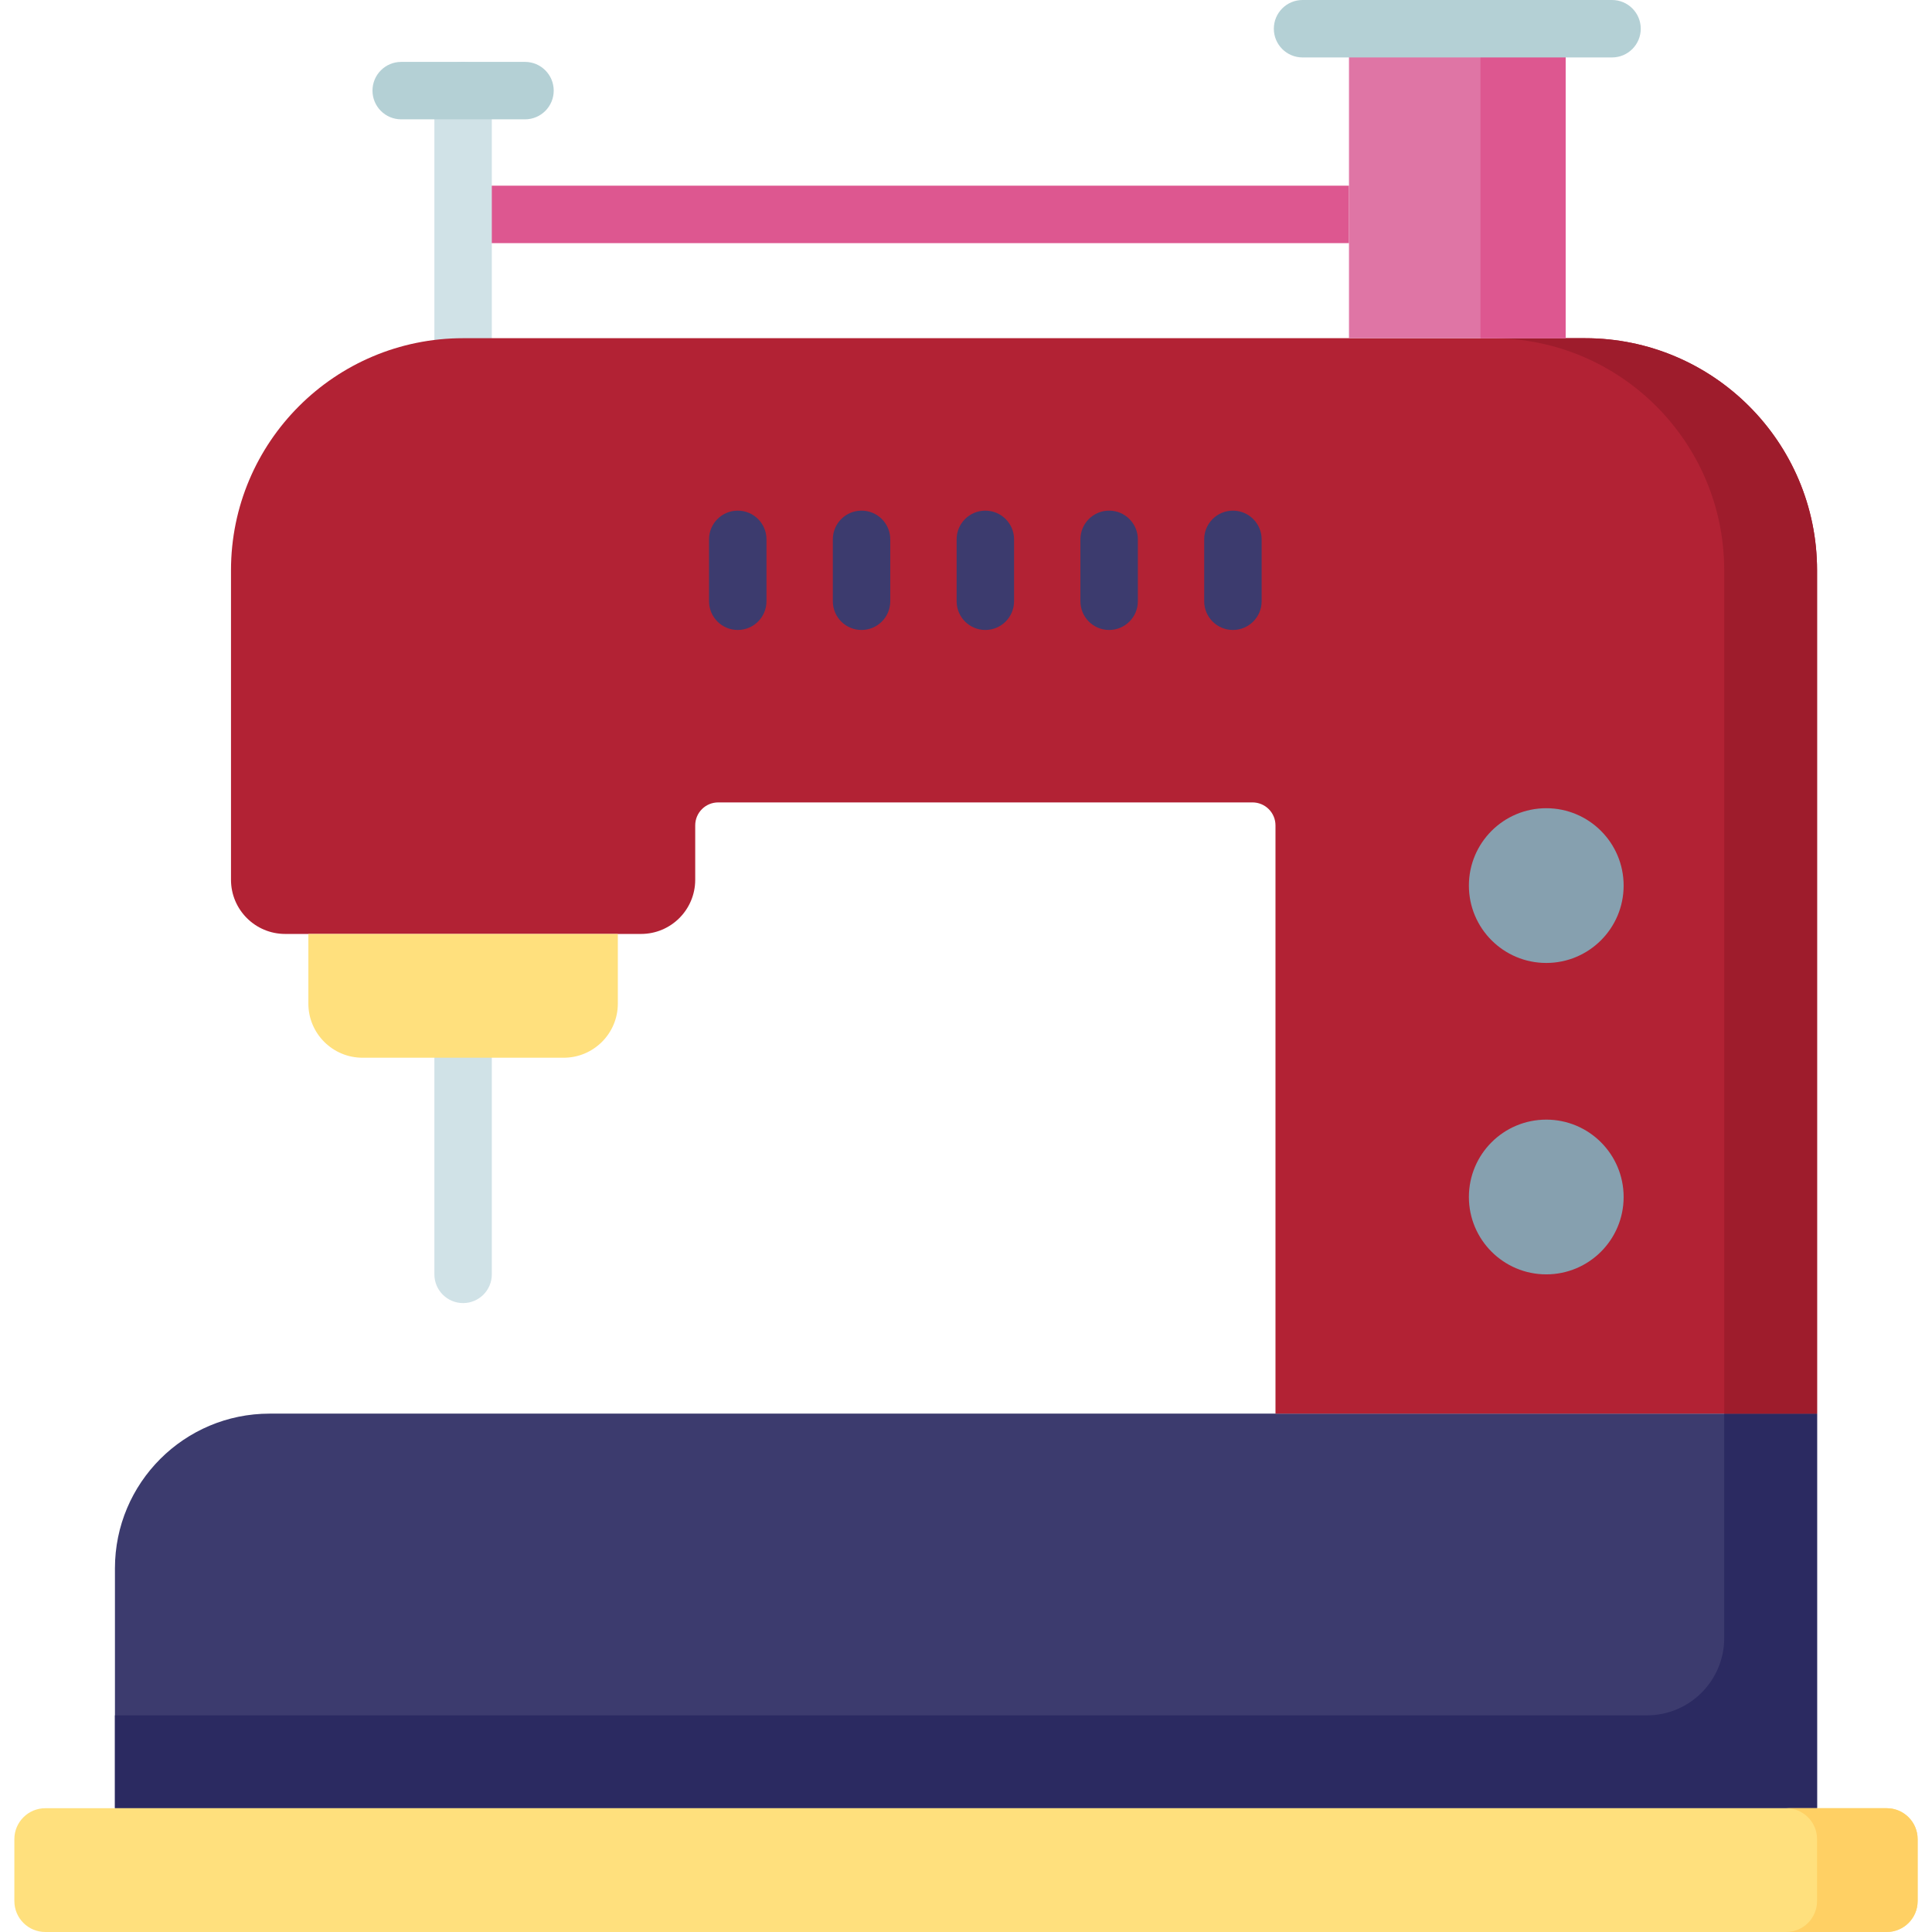
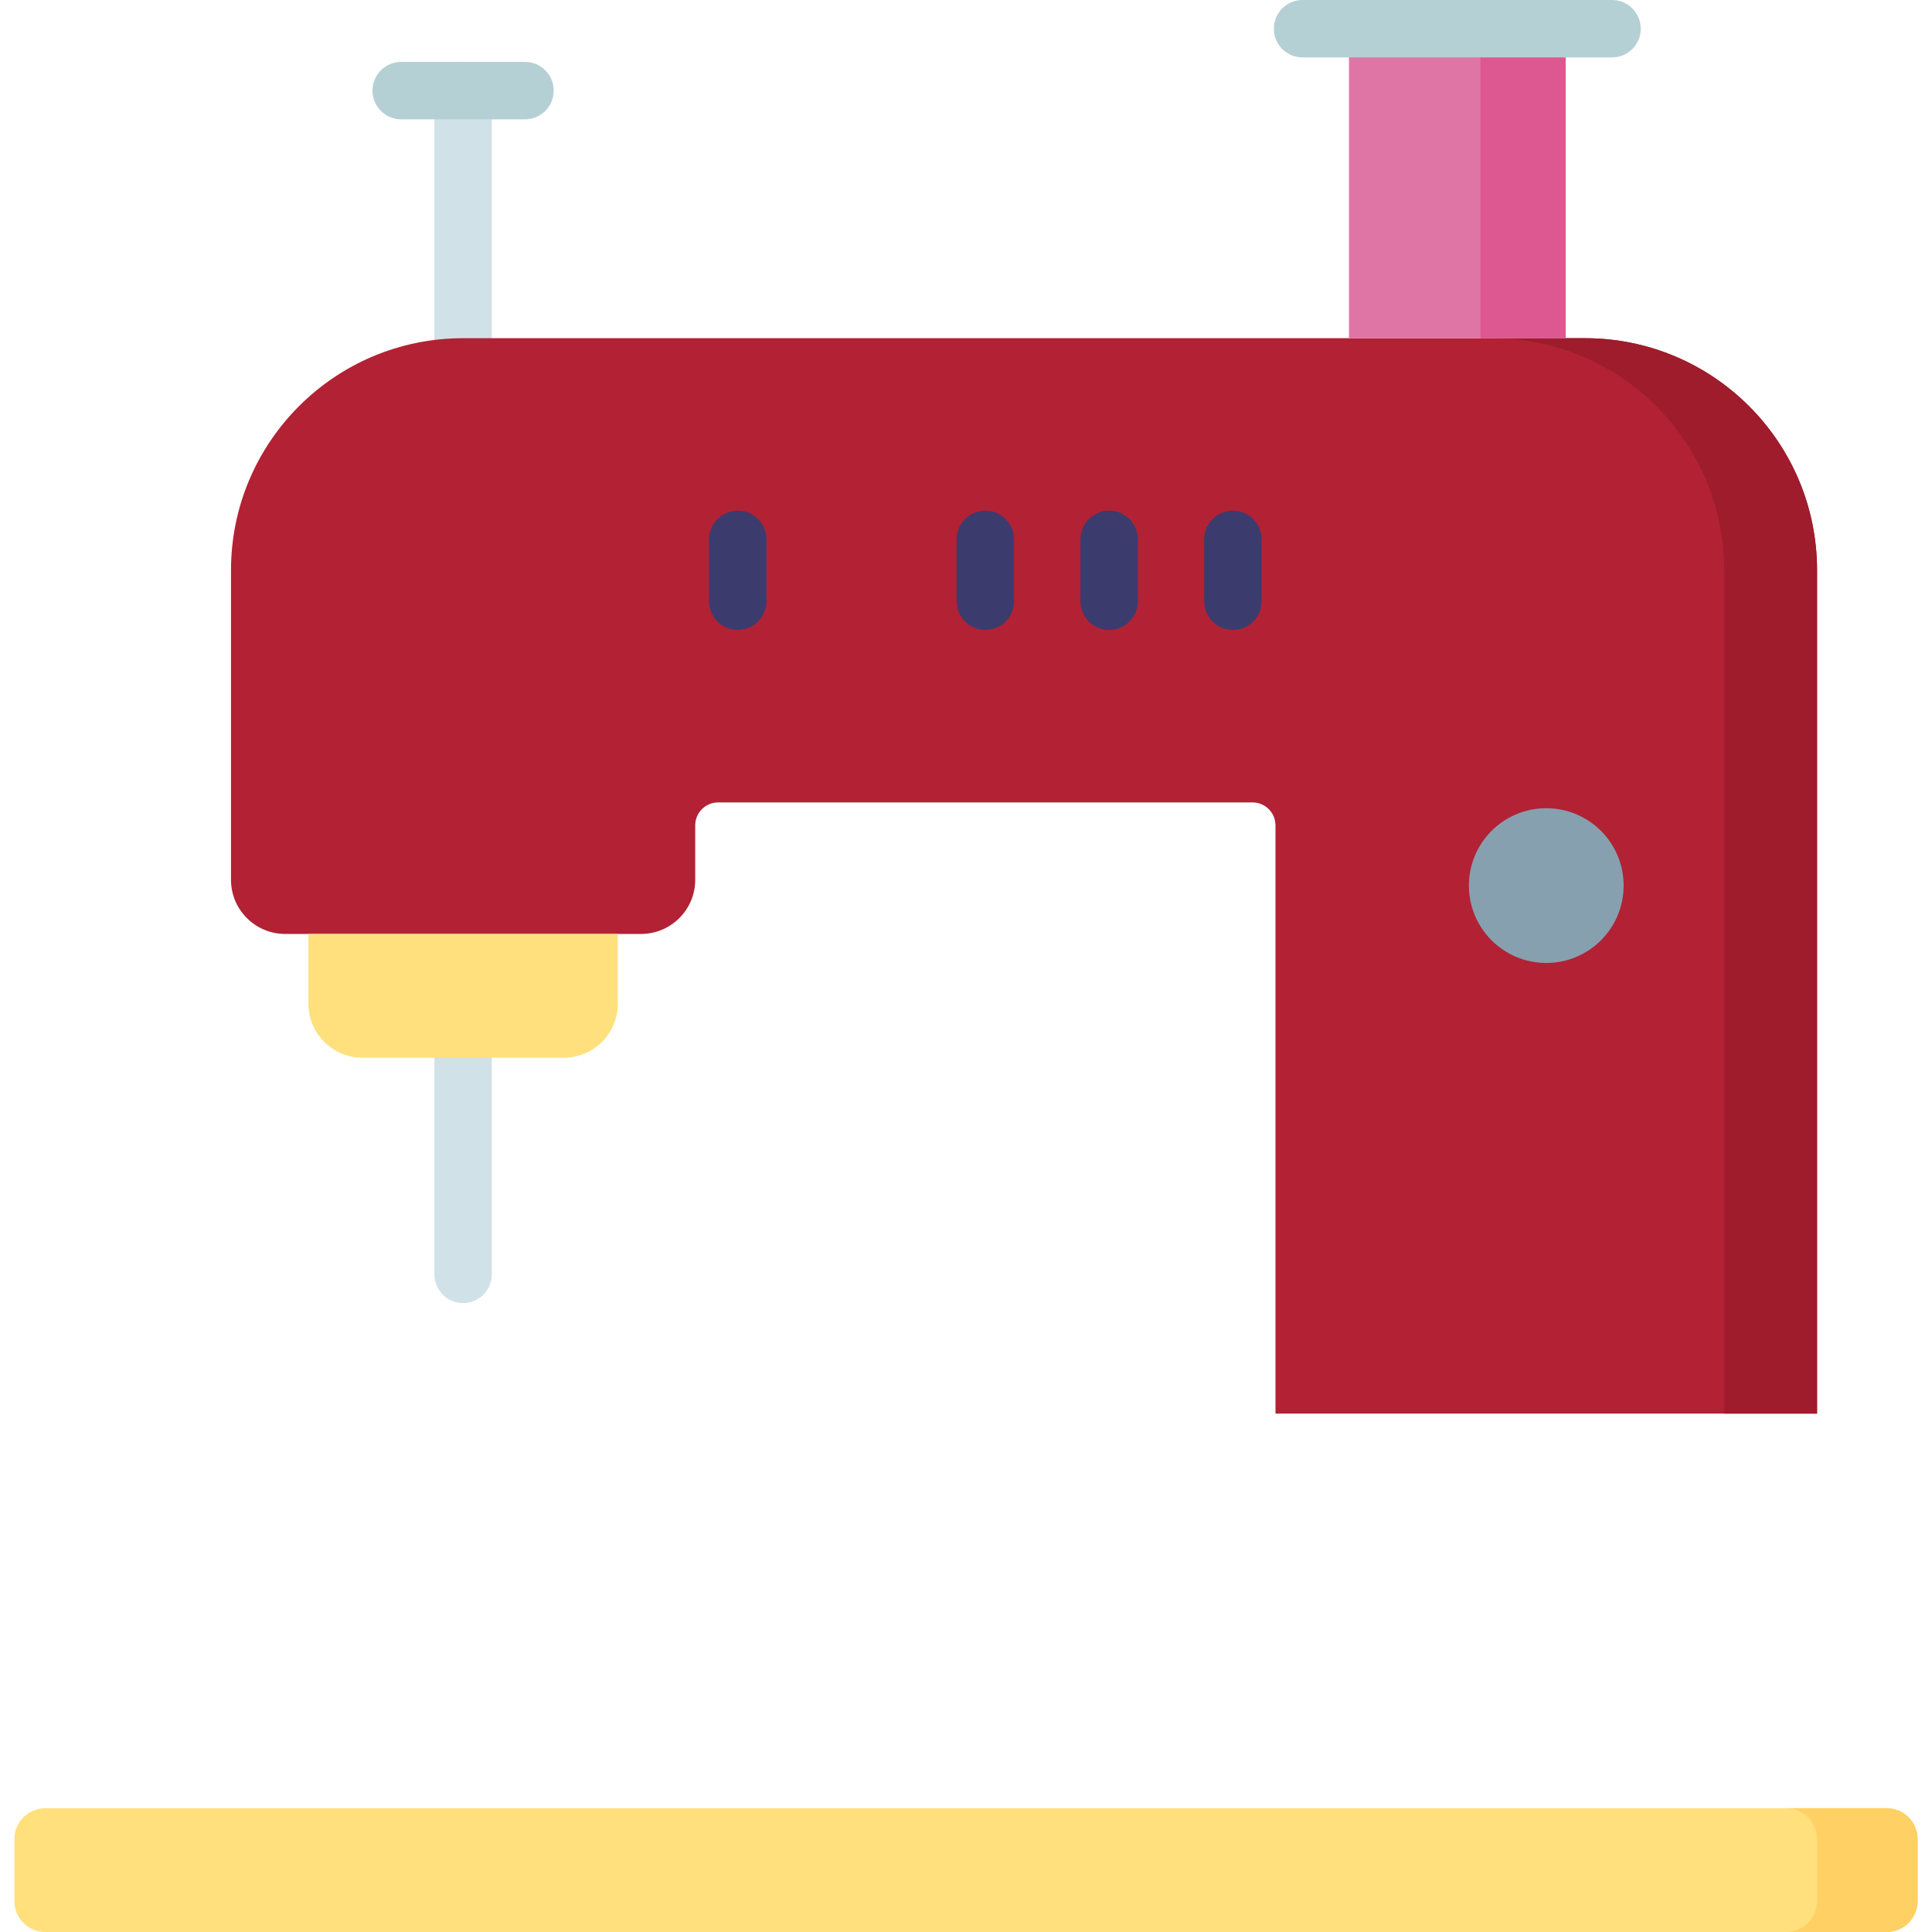
<svg xmlns="http://www.w3.org/2000/svg" width="512" height="512" viewBox="0 0 512 512" fill="none">
  <path d="M122.725 345.331C118.521 345.331 115.114 341.923 115.114 337.719V270.16C115.114 265.956 118.522 262.549 122.725 262.549C126.928 262.549 130.336 265.957 130.336 270.16V337.719C130.337 341.923 126.929 345.331 122.725 345.331Z" fill="#D0E2E7" />
-   <path d="M122.726 49.209H357.492V64.432H122.726V49.209Z" fill="#DD5790" />
  <path d="M122.725 107.386C118.521 107.386 115.114 103.978 115.114 99.775V24.015C115.114 19.811 118.522 16.404 122.725 16.404C126.928 16.404 130.336 19.812 130.336 24.015V99.775C130.337 103.978 126.929 107.386 122.725 107.386Z" fill="#D0E2E7" />
  <path d="M139.129 31.626H106.323C102.119 31.626 98.712 28.218 98.712 24.015C98.712 19.812 102.12 16.404 106.323 16.404H139.129C143.333 16.404 146.74 19.812 146.74 24.015C146.74 28.218 143.333 31.626 139.129 31.626Z" fill="#B4D0D5" />
-   <path d="M481.54 479.194H30.46V415.633C30.46 392.985 48.82 374.626 71.467 374.626H481.54V479.194Z" fill="#3C3B6E" />
-   <path d="M456.935 374.626V434.086C456.935 445.41 447.755 454.59 436.431 454.59H30.46V479.194H481.54V374.626H456.935Z" fill="#2B2A61" />
  <path d="M61.216 151.137V233.151C61.216 241.078 67.642 247.504 75.569 247.504H169.886C177.813 247.504 184.239 241.078 184.239 233.151V218.737C184.239 215.374 186.965 212.648 190.328 212.648H331.927C335.29 212.648 338.016 215.374 338.016 218.737V374.626H481.54V151.137C481.54 117.166 454.001 89.626 420.029 89.626H122.727C88.755 89.626 61.216 117.165 61.216 151.137Z" fill="#B22234" />
  <path d="M420.029 89.626H395.425C429.396 89.626 456.936 117.165 456.936 151.137V374.626H481.54V151.137C481.54 117.165 454 89.626 420.029 89.626Z" fill="#9E1C2C" />
  <path d="M499.993 512H12.007C7.477 512 3.806 508.328 3.806 503.799V487.396C3.806 482.866 7.478 479.195 12.007 479.195H499.993C504.523 479.195 508.194 482.867 508.194 487.396V503.799C508.194 508.328 504.522 512 499.993 512Z" fill="#FFE07D" />
  <path d="M499.993 479.194H473.338C477.868 479.194 481.539 482.866 481.539 487.395V503.798C481.539 508.328 477.867 511.999 473.338 511.999H499.993C504.523 511.999 508.194 508.327 508.194 503.798V487.395C508.194 482.866 504.522 479.194 499.993 479.194Z" fill="#FFD064" />
  <path d="M149.381 280.309H96.072C88.145 280.309 81.719 273.883 81.719 265.956V247.503H163.733V265.956C163.734 273.884 157.308 280.309 149.381 280.309Z" fill="#FFE07D" />
  <path d="M357.492 7.611H414.902V89.625H357.492V7.611Z" fill="#DF75A5" />
  <path d="M392.349 7.611H414.903V89.625H392.349V7.611Z" fill="#DD5790" />
  <path d="M409.776 255.193C421.101 255.193 430.28 246.013 430.28 234.689C430.28 223.365 421.101 214.185 409.776 214.185C398.452 214.185 389.272 223.365 389.272 234.689C389.272 246.013 398.452 255.193 409.776 255.193Z" fill="#86A0AF" />
-   <path d="M409.776 337.72C421.101 337.72 430.28 328.54 430.28 317.216C430.28 305.892 421.101 296.712 409.776 296.712C398.452 296.712 389.272 305.892 389.272 317.216C389.272 328.54 398.452 337.72 409.776 337.72Z" fill="#86A0AF" />
  <path d="M427.205 15.223H345.191C340.987 15.223 337.579 11.815 337.579 7.612C337.579 3.409 340.987 0 345.191 0H427.205C431.409 0 434.817 3.408 434.817 7.611C434.817 11.814 431.409 15.223 427.205 15.223Z" fill="#B4D0D5" />
  <path d="M195.513 166.949C191.309 166.949 187.902 163.541 187.902 159.338V142.935C187.902 138.731 191.31 135.324 195.513 135.324C199.717 135.324 203.124 138.732 203.124 142.935V159.338C203.125 163.542 199.717 166.949 195.513 166.949Z" fill="#3C3B6E" />
-   <path d="M228.319 166.949C224.115 166.949 220.708 163.541 220.708 159.338V142.935C220.708 138.731 224.116 135.324 228.319 135.324C232.523 135.324 235.93 138.732 235.93 142.935V159.338C235.931 163.542 232.523 166.949 228.319 166.949Z" fill="#3C3B6E" />
  <path d="M261.126 166.949C256.922 166.949 253.515 163.541 253.515 159.338V142.935C253.515 138.731 256.923 135.324 261.126 135.324C265.33 135.324 268.738 138.732 268.738 142.935V159.338C268.737 163.542 265.33 166.949 261.126 166.949Z" fill="#3C3B6E" />
  <path d="M293.931 166.949C289.727 166.949 286.32 163.541 286.32 159.338V142.935C286.32 138.731 289.728 135.324 293.931 135.324C298.134 135.324 301.543 138.732 301.543 142.935V159.338C301.542 163.542 298.134 166.949 293.931 166.949Z" fill="#3C3B6E" />
  <path d="M326.736 166.949C322.532 166.949 319.124 163.541 319.124 159.338V142.935C319.124 138.731 322.532 135.324 326.736 135.324C330.94 135.324 334.347 138.732 334.347 142.935V159.338C334.348 163.542 330.94 166.949 326.736 166.949Z" fill="#3C3B6E" />
</svg>